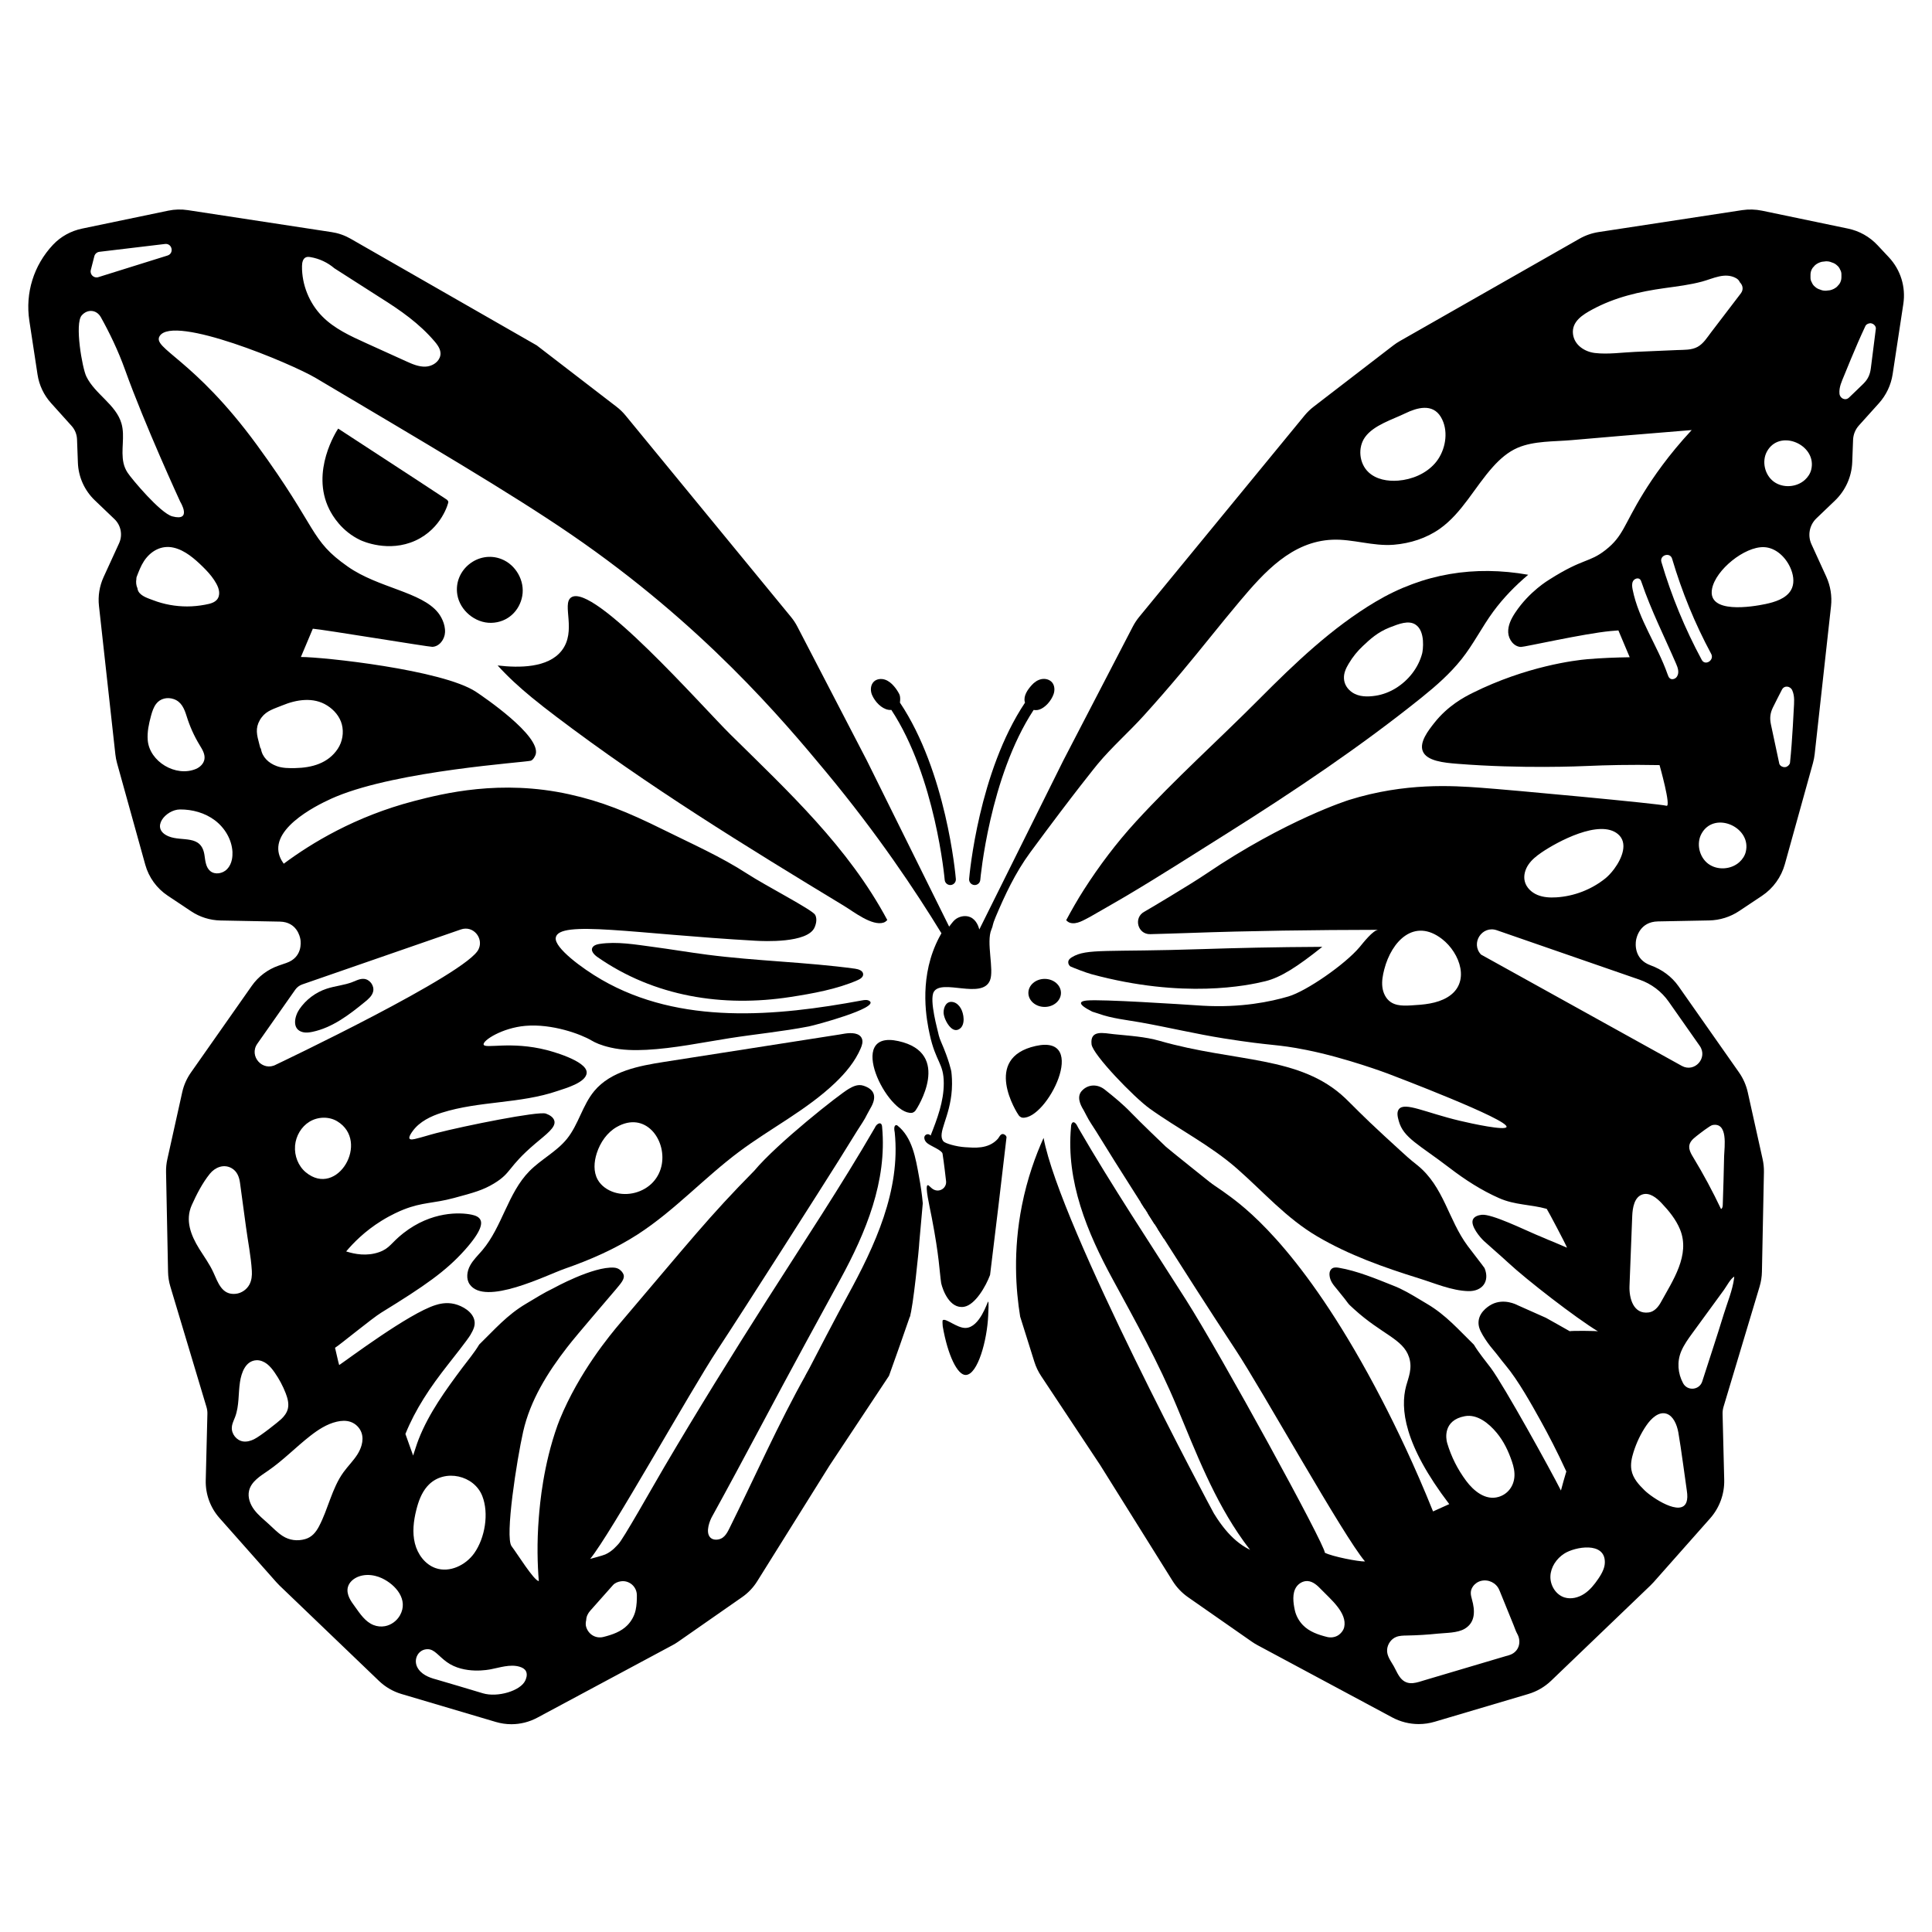
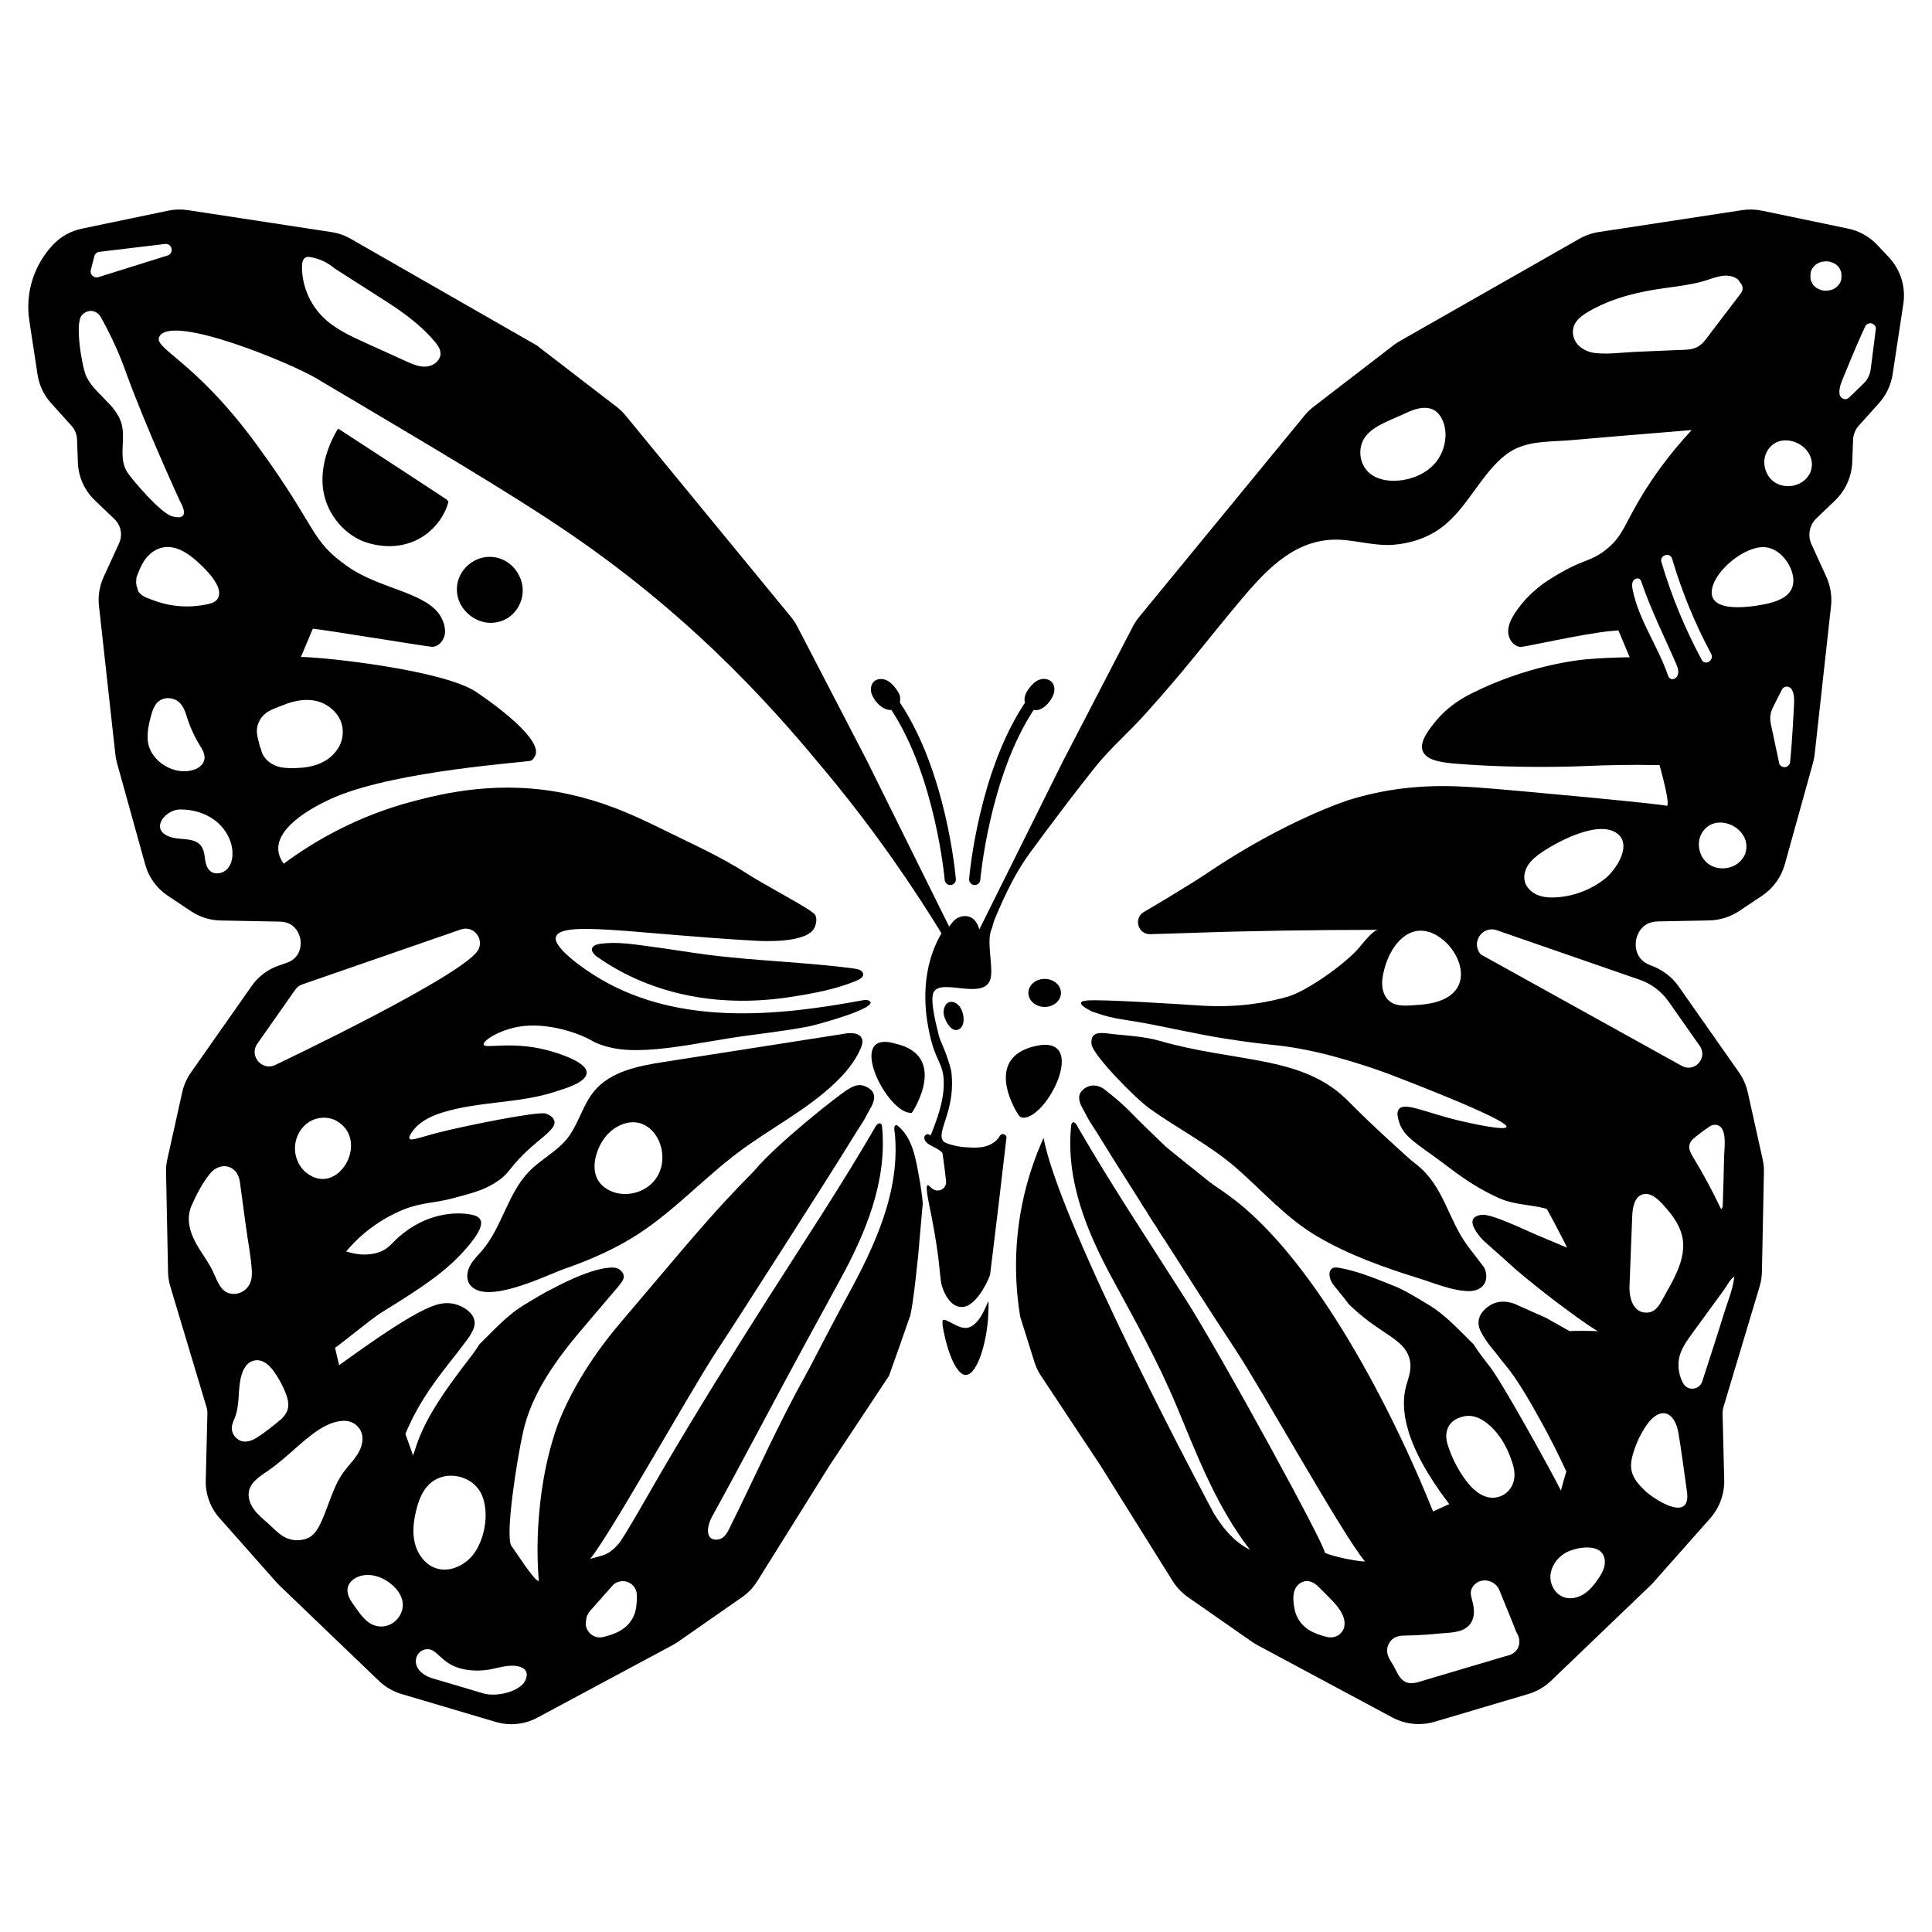
<svg xmlns="http://www.w3.org/2000/svg" version="1.1" x="0px" y="0px" viewBox="0 0 850.39 850.39" style="enable-background:new 0 0 850.39 850.39;" xml:space="preserve">
  <g id="PAPILLON_BLACK_00000116930799342529894610000016901519667097453483_">
-     <path d="M401.36,489.83c0,0,0.91-0.08,1.63-1.04c0.73-0.95,16.28-25.23-7.49-30.53C371.74,452.97,390.56,490.84,401.36,489.83z" />
+     <path d="M401.36,489.83c0.73-0.95,16.28-25.23-7.49-30.53C371.74,452.97,390.56,490.84,401.36,489.83z" />
    <g>
      <path d="M384.48,307.16c1.58,2.76,4.59,5.48,7.66,5.34c0.07,0,0.13-0.03,0.19-0.03c19.43,29.54,23.45,74.36,23.49,74.84    c0.11,1.28,1.19,2.25,2.45,2.25c0.07,0,0.14,0,0.21-0.01c1.36-0.11,2.36-1.31,2.25-2.66c-0.17-2.03-4.22-47.14-24.62-77.64    c0.03-0.1,0.38-2.44-0.29-3.74c-0.62-1.22-1.39-2.37-2.28-3.41c-1.1-1.29-2.44-2.44-4.06-2.96c-1.61-0.52-3.53-0.32-4.78,0.83    c-1.48,1.36-1.67,3.71-0.99,5.6C383.92,306.08,384.17,306.62,384.48,307.16z" />
      <path d="M428.82,389.55c0.07,0.01,0.14,0.01,0.21,0.01c1.27,0,2.34-0.97,2.45-2.25c0.04-0.48,4.05-45.27,23.49-74.83    c0.72,0.13,1.44,0.13,2.16-0.06c2.96-0.79,5.64-4.08,6.62-6.89c0.59-1.71,0.5-3.76-0.66-5.15c-1.11-1.32-3.02-1.8-4.71-1.45    c-1.69,0.34-3.17,1.4-4.31,2.69c-1.75,1.97-3.65,4.62-3,7.35c0.02,0.1,0.08,0.19,0.11,0.29c-20.39,30.5-24.44,75.6-24.61,77.62    C426.46,388.24,427.47,389.43,428.82,389.55z" />
      <path d="M424.99,584.51c-3.87,0.07-8.93-4.64-10.07-3.35c-0.14,0.15-0.03,2.29,0.03,2.65c2.23,12.86,6.51,21.46,10.11,21.4    c5.34-0.09,9.45-15.42,9.9-26.17c0.08-1.78,0.31-5.72,0.01-6.15C434.68,572.73,431.34,584.4,424.99,584.51z" />
      <path d="M434.4,549.8c0-2.41-1.95-4.36-4.36-4.36c-2.41,0-4.36,1.95-4.36,4.36c0,2.41,1.95,4.36,4.36,4.36    C432.45,554.17,434.4,552.21,434.4,549.8z" />
-       <path d="M157.02,431.49c-0.62,0.24-1.23,0.51-1.84,0.75c-3.66,1.44-7.68,1.72-11.42,2.96c-4.83,1.59-9.11,4.81-11.98,9.01    c-2.13,3.11-3.46,8.9,1.54,10.11c1.36,0.33,2.8,0.14,4.17-0.14c8.82-1.84,16.28-7.56,23.24-13.27c1.49-1.22,3.06-2.58,3.51-4.46    c0.62-2.56-1.47-5.42-4.1-5.59C159.08,430.78,158.04,431.09,157.02,431.49z" />
      <path d="M448.4,490.92c0.73,0.95,1.63,1.04,1.63,1.04c10.8,1,29.62-36.86,5.85-31.57C432.12,465.69,447.67,489.97,448.4,490.92z" />
      <ellipse cx="459.82" cy="437.04" rx="7.17" ry="6.17" />
      <path d="M197.34,220.94c-0.01-0.05-0.02-0.1-0.02-0.1c0,0-0.11-0.49-0.63-0.91c-0.43-0.35-20.55-13.5-47.84-31.28    c-0.66,0.98-12.22,18.8-3.93,35.49c1.37,2.75,5.35,9.66,13.73,13.61c0.92,0.43,12.39,5.61,24.24,0.18    C194.44,232.62,197.39,221.35,197.34,220.94z M229.88,262.32c-1.14,6.42-6.32,11.66-13.64,11.83    c-7.07,0.16-13.82-5.45-14.95-12.42c-1.76-10.85,9.22-19.65,19.43-15.64C227.03,248.56,231.07,255.63,229.88,262.32z" />
-       <path d="M233.92,306.88c3.55,2.93,7.2,5.75,10.87,8.53c40.35,30.6,83.57,57.18,126.88,83.42c4.09,2.48,12.2,8.9,17.27,7.25    c0.57-0.18,1.13-0.6,1.62-1.11c-17.17-32.1-43.42-56.4-69.03-81.66c-12.49-12.32-60.46-67.08-70.14-60.34    c-4.22,2.93,2.59,14.89-4.22,23.48c-6,7.57-18.62,7.57-28.13,6.46C223.61,297.96,228.66,302.54,233.92,306.88z" />
      <path d="M261.1,416.65c-0.03,0.03-0.06,0.07-0.09,0.1c-1.41,1.66,0.65,3.59,1.94,4.49c24.98,17.43,55.17,22.2,84.91,17.6    c9.78-1.51,20.52-3.42,29.62-7.41c1.15-0.5,2.46-1.31,2.45-2.57c-0.01-1.59-2-2.26-3.57-2.48c-21.62-2.94-43.52-3.36-65.16-6.17    c-8.01-1.04-15.98-2.4-23.99-3.46c-7.52-1-15.68-2.43-23.25-1.28C262.92,415.64,261.81,415.9,261.1,416.65z" />
      <path d="M369.58,455.34c-25.71,4.02-51.43,8.03-77.14,12.05c-11.27,1.76-23.57,4.08-30.87,12.84    c-5.18,6.22-6.93,14.73-12.01,21.03c-4.57,5.67-11.42,9.03-16.53,14.23c-9.51,9.66-11.96,24.45-20.71,34.8    c-1.87,2.21-4.03,4.22-5.41,6.77c-1.38,2.54-1.83,5.86-0.18,8.24c6.72,9.7,33.77-4.03,41.76-6.82    c11.21-3.91,22.17-8.68,32.17-15.13c16.18-10.45,29.33-24.96,44.77-36.48c13.89-10.35,29.64-18.29,42.18-30.25    c4.6-4.39,8.77-9.37,11.26-15.22c0.56-1.32,1.04-2.83,0.53-4.18c-1-2.66-4.69-2.7-7.5-2.27    C371.13,455.1,370.36,455.22,369.58,455.34z M291.31,512.42c-0.5,2.88-1.77,5.66-3.94,7.98c-4.22,4.49-11.07,6.28-16.95,4.44    c-3.01-0.94-5.8-2.85-7.34-5.6c-1.95-3.5-1.64-7.86-0.4-11.68c1.53-4.7,4.5-9.06,8.79-11.51    C283.93,488.94,293.23,501.39,291.31,512.42z" />
      <path d="M394.98,495.39c-0.51-0.36-1.88-0.36-1.15,3.12c2.61,25.55-8.7,49.82-20.87,72.03c-4.33,7.9-14.43,27.23-18.53,35.22    c0.19-0.19,8.12-8.87,8.31-9.06c8.07-7.82,1.27,12.13,10.32,5.6c4.68-3.37,23.74-18.29,27.41-22.79    c1.35-3.09,4.14-30.61,4.16-32.6l1.54-17.26c-0.34-3.92-0.93-7.86-1.67-11.82C403.04,509.78,401.58,500.6,394.98,495.39z" />
      <path d="M579.79,544.21c14,8.24,29.38,13.68,44.82,18.48c6.83,2.12,14.41,5.42,21.63,5.61c6.23,0.18,9.6-4.33,7.2-10.13    c-0.71-1.06-5.79-7.56-7.42-9.75c-8.6-11.58-10.45-26.08-22.16-35.54c-4.02-3.25-2.32-1.68-14.58-12.94    c-9.53-8.75-14.38-13.91-17.07-16.47c-19.99-19.01-48.27-15.71-81.79-25.33c-6.52-1.87-13.38-2.23-20.13-2.93    c-4.59-0.48-10.59-2.08-9.83,4.48c0.53,4.5,18.66,23.3,25.6,28.28c12.66,9.07,26.71,16.12,38.47,26.45    C556.28,524.75,566.14,536.17,579.79,544.21z" />
      <path d="M520.67,530.11c1.85-2.13,3.4-4.52,4.62-7.07c0.6-1.25,1.1-2.55,1.51-3.87c0.19-0.59,0.35-1.19,0.5-1.8    c0.01-0.03,0.01-0.06,0.02-0.09c-1.78-1.19-3.55-2.4-5.29-3.65c-0.14,0.66-0.26,1.32-0.42,1.96c-0.29,1.2-0.67,2.38-1.14,3.52    c-0.96,2.34-2.21,4.51-3.77,6.5c-2.99,3.84-6.98,6.75-11.5,8.52c0.99,1.56,1.97,3.13,2.97,4.69    C513,537.04,517.29,534.01,520.67,530.11z" />
-       <path d="M625.89,306.9c6.28-5.05,12.39-10.43,17.42-16.75c5.26-6.59,9-14.21,13.98-20.97c4.41-6,9.66-11.37,15.36-16.19    c-23.55-4.17-46.2-0.62-67.23,11.9c-19.15,11.4-35.45,27.03-51.09,42.74c-17.99,18.1-37.23,35.31-54.43,54.11    c-8.46,9.25-16.1,19.38-22.84,29.92c-2.77,4.34-5.33,8.83-7.77,13.38c0.49,0.51,1.06,0.94,1.62,1.11c2.98,0.97,6.27-1.27,8.9-2.6    c5.14-2.97,10.29-5.86,15.32-8.83c15.25-9.02,30.19-18.63,45.2-28.05C569.59,348.26,598.93,328.58,625.89,306.9z M593.6,292.19    c1.89-3.19,3.98-5.68,6.28-7.84c3.09-2.91,6.44-6.07,11.83-8.18c4.13-1.61,8.26-3.23,11.31-1.27c4.54,2.91,3.27,11.53,2.96,12.71    c-1.67,6.38-6.09,11.93-11.68,15.35c-2.66,1.63-5.7,2.8-8.79,3.27c-3.5,0.53-7.36,0.59-10.4-1.52c-2.04-1.41-3.43-3.53-3.55-6.05    C591.43,296.29,592.42,294.18,593.6,292.19z" />
      <path d="M476.92,488.56c0.46,0.87,0.9,1.71,1.36,2.58c1.18,2.37,2.79,4.59,4.18,6.83c2.72,4.38,5.44,8.76,8.16,13.13    c2.92,4.67,5.89,9.31,8.84,13.96c0.01-0.01,12.77,20.12,12.78,20.11c3.67-2.78,19.6-19.53,22-23.45c0,0-20-15.98-21.04-16.95    c-0.8-0.75-11.28-10.78-15.21-14.87c-3.66-3.82-7.61-7.06-11.76-10.34c-3.03-2.39-7.21-2.47-10.02,0.55    C473.89,482.6,475.36,486.08,476.92,488.56z" />
      <path d="M518.58,517.21c0.58-1.68,0.87-3.43,1.32-5.14c-1.09-0.82-2.17-1.65-3.23-2.52c-2.88,7.78-7.96,14.58-14.59,19.65    c0.6,0.95,1.2,1.91,1.81,2.86c4.49-1.62,8.47-4.62,11.29-8.47" />
-       <path d="M471.87,421.3c-0.45,0.27-1.55,0.94-1.66,2.02c-0.08,0.76,0.24,1.53,0.92,2.06c1.48,0.67,6.82,2.75,9.3,3.42    c40.44,10.96,68.79,5,76.57,3.08c6.71-1.65,13.97-6.3,25.02-15.12c-21,0.1-38.68,0.53-52.3,0.98    C487.11,419.17,478.36,417.36,471.87,421.3z" />
      <path d="M416.09,448.71c0.99,2.34,3.52,6.19,6.4,4.07c2.51-1.85,1.76-6.64,0.4-8.97c-0.74-1.27-1.87-2.39-3.3-2.72    c-3-0.71-4.3,2.18-4.26,4.66C415.35,446.55,415.63,447.62,416.09,448.71z" />
      <path d="M435.79,561.18c1.24-10.05,2.46-20.14,3.67-30.26c1.21-10.15,2.4-20.26,3.57-30.35c0-0.08,0.03,0.24,0,0    c-0.1-0.78-0.99-1.43-1.72-1.41c-1.03,0.03-1.57,1.52-2.11,2.12c-4.23,4.69-10.59,3.89-14.27,3.68c-4.03-0.23-8.95-1.69-9.68-2.59    c-2.93-3.6,2.91-10.38,3.71-22.75c0.22-3.44-0.01-6.26-0.22-7.97c0,0-0.88-4.78-4.56-13.17c-0.07-0.16-0.29-0.67-0.54-1.37    c-0.34-0.98-0.55-1.83-0.68-2.48c0.01-0.37-4.11-14.5-1.91-18.1c3.56-5.84,21.24,3.51,24.7-5c1.91-4.69-1.77-16.87,0.63-22.4    c0.92-2.12,0.18-1.54,1.92-5.65c3.93-9.31,8.56-19.3,15.17-28.28c19.63-26.67,29.66-38.87,29.66-38.87    c6.19-7.46,13.71-14.05,20.23-21.25c5.75-6.34,11.36-12.81,16.86-19.37c8.61-10.26,16.85-20.83,25.48-31.07    c10.78-12.79,22.89-26.32,40.74-27.08c8.97-0.38,17.85,2.96,27.07,2.21c7.21-0.59,14.35-2.87,20.26-7.05    c9.8-6.95,15.34-18.33,23.38-27.26c3.08-3.42,6.61-6.54,10.84-8.36c7.22-3.1,16.06-2.69,23.81-3.38    c7.17-0.64,14.34-1.25,21.52-1.85c10.24-0.86,20.49-1.7,30.73-2.53c0.19-0.02,0.38-0.03,0.57-0.05    c-10.22,10.98-16.97,20.81-21.21,27.68c-8.69,14.07-8.88,18.97-16.69,25.1c-7.29,5.72-9.72,3.49-24.63,12.95    c-0.45,0.29-8.96,5.27-15.2,14.72c-1.71,2.59-3.2,5.54-3.04,8.65c0.16,3.11,2.51,6.28,5.61,6.37c1.47,0.05,27.84-5.91,39.4-6.99    c1.16-0.11,2.33-0.2,3.49-0.29l4.98,11.81c-6.2,0.1-12.4,0.33-18.62,0.86c-5.28,0.45-26.8,3.04-50.53,14.84    c-3.64,1.81-10.9,5.61-16.93,13.29c-2.53,3.22-6.58,8.37-5.01,12.34c1.72,4.37,9.37,5.11,15.2,5.57    c28.44,2.26,54.42,1.08,57.71,0.94c7.3-0.32,18.08-0.63,31.32-0.36c0,0,5.26,18.59,3.04,17.9c-2.84-0.89-69.17-7.05-81.85-7.95    c-12.01-0.86-33.06-2.36-57.85,5.38c0,0-27.67,8.64-62.98,32.56c-7.23,4.9-26.28,16.18-27.12,16.63    c-4.92,2.61-2.96,10.06,2.6,9.89c5.55-0.17,11.03-0.3,16.41-0.5c27.98-1.01,55.99-1.36,83.99-1.41c-2.29,0-6.85,5.91-8.22,7.55    c-6.5,7.74-23.54,19.48-31.39,21.78c-7.79,2.28-20.71,5.05-37.77,4.07c-10.54-0.7-44.24-2.88-50.78-2.3    c-0.74,0.07-2.54,0.24-2.74,1.02c-0.21,0.83,1.45,2.13,4.96,3.9c0.9,0.28,1.82,0.56,2.74,0.87c5.84,2.12,12.36,2.77,18.47,3.85    c12.3,2.19,24.36,5.1,36.72,7.06c22.43,3.56,22.46,2.31,36.42,5.1c17.39,3.47,35.73,10.38,35.73,10.38    c2.47,0.94,53.37,20.27,52.26,23.5c-0.58,1.68-15.02-1.41-20.67-2.76c-15.08-3.6-24.05-8.34-26.68-5.11    c-1.11,1.36-0.56,3.49-0.08,5.23c2.04,7.46,8.87,10.32,22.37,20.66c6.78,5.19,14,9.87,21.82,13.31c7.02,3.09,13.8,2.71,20.93,4.71    c0.6,0.84,8.56,15.88,8.93,17.09c-2.13-0.91-4.27-1.82-6.4-2.72c-1.22-0.46-2.44-0.99-3.64-1.52c-1.24-0.53-2.45-1.04-3.69-1.55    c-4.63-1.92-19.44-9.2-23.83-8.69c-1.55,0.18-3.34,0.74-3.9,2.21c-1.02,2.7,3.11,7.68,4.91,9.34c3.46,3.16,7.11,6.23,10.59,9.46    c8.19,7.64,30,24.51,39.61,30.31c-0.03-0.25-12.37-0.34-12.41-0.05c-3.45-1.99-7-3.93-10.53-5.93c-4.14-1.84-8.29-3.68-12.43-5.53    c-0.64-0.34-5.99-3.07-11.3-0.44c-0.46,0.23-5.43,2.78-5.89,7.4c-0.21,2.12,0.45,3.87,1.81,6.19c1.31,2.22,2.81,4.34,4.5,6.32    c1.9,2.21,3.58,4.6,5.46,6.83c5.65,6.72,11.65,17.54,15.63,24.71c3.2,5.78,7.11,13.23,11.21,22.16c-0.86,2.87-1.61,5.49-2.37,8.39    c-4.45-8.83-25.02-46.1-30.89-53.99c-2.31-3.09-5.21-6.51-7.43-10.22c-6.74-6.55-12.2-12.98-20.6-17.94    c-3.94-2.33-7.86-4.84-11.99-6.8c-0.95-0.46-1.92-0.85-2.9-1.24c-7.56-3.02-15.92-6.5-23.94-7.86c-0.95-0.16-2-0.26-2.82,0.21    c-0.97,0.55-1.39,1.78-1.31,2.9c0.21,2.82,1.75,4.45,3.44,6.5c6.32,7.64,3.59,5.15,7.31,8.54c12.3,11.24,21.62,13.11,24.27,21.21    c1.61,4.92-0.28,8.99-1.26,12.6c-2.67,9.88-1.06,25.82,18.96,52.07c-2.38,1.07-4.76,2.15-7.13,3.22    c-8.21-20.43-16.3-37.13-22.68-49.44c-32.42-62.45-57.94-82.68-66.32-88.93c-5-3.73-9.34-6.52-12.3-8.34    c-0.17,0.56-0.35,1.11-0.54,1.65c-0.76,2.18-1.67,4.31-2.86,6.3c-3.86,6.47-9.69,11.52-16.62,14.25    c11.37,17.85,22.74,35.7,34.38,53.35c11.93,18.06,47.46,82.02,56.99,93.18c-2.67,0.13-14.42-2.14-17.68-3.84    c0.17-3.31-45.67-87.05-61.19-111.43c-15.94-25.07-32.48-49.93-47.38-75.65c0-0.02-0.02-0.04-0.02-0.05    c-1.7-3.74-3.17-2.42-3.14-0.18c-2.21,23.85,7.08,46.25,18.38,67c10.06,18.5,20.11,36.6,28.23,56.07    c8.44,20.25,16.38,41.06,29.25,59c0.88,1.23,1.88,2.57,2.96,3.94c-0.65-0.31-1.3-0.64-1.94-1.02c-3.95-2.34-7.17-5.52-9.97-9.13    c-0.19-0.24-0.38-0.49-0.56-0.74c-0.28-0.37-0.55-0.74-0.82-1.11c-0.4-0.55-0.78-1.12-1.16-1.68c-0.03-0.04-1.02-1.57-1.48-2.32    c-0.35-0.52-67.69-126.18-74.96-165.29c-3.53,7.82-7.16,17.78-9.52,29.64c-4.01,20.14-2.68,37.39-0.79,49.02l6.25,19.89    c0.69,2.22,1.7,4.32,2.98,6.26l26.01,39.23l31.85,50.96c1.77,2.83,4.09,5.27,6.83,7.18L551,722.6c0.77,0.54,1.58,1.04,2.47,1.52    l59.32,31.81c3.59,1.93,7.63,2.94,11.67,2.94c2.37,0,4.75-0.35,7.05-1.03l41.16-12.2c3.79-1.12,7.25-3.13,10.1-5.87l43.66-41.88    c0.47-0.49,0.93-0.97,1.4-1.45l24.89-28.1c4.15-4.68,6.37-10.76,6.21-17.02l-0.72-28.96c-0.03-1.05,0.11-2.1,0.41-3.11    l15.88-52.93c0.64-2.14,0.99-4.36,1.03-6.59l0.88-43.75c0.04-1.97-0.16-3.94-0.59-5.85l-6.51-29.29c-0.71-3.19-2.02-6.17-3.9-8.85    l-26.59-37.88c-3.02-4.3-7.37-7.44-12.31-9.22c-7.33-2.65-6.63-9.55-6.41-10.92c0.22-1.38,1.71-8.25,9.65-8.4l22.53-0.43    c4.72-0.09,9.32-1.53,13.25-4.15l9.98-6.65c4.94-3.29,8.52-8.25,10.11-13.96l12.36-44.48c0.35-1.27,0.61-2.58,0.76-3.91l7.2-65.17    c0.49-4.45-0.24-8.94-2.09-13l-6.53-14.29c-1.76-3.86-0.89-8.41,2.17-11.35l8.16-7.81c4.65-4.45,7.39-10.53,7.63-16.97    c0.13-3.49,0.27-7.18,0.37-9.81c0.09-2.33,0.99-4.55,2.55-6.29l8.8-9.78c3.24-3.6,5.34-8.04,6.07-12.83l4.69-30.86    c1.15-7.55-1.18-15.07-6.41-20.64l-4.94-5.27c-3.5-3.73-7.99-6.26-13-7.3l-37.82-7.88c-2.89-0.6-5.87-0.68-8.79-0.24l-63.1,9.64    c-3,0.46-5.86,1.45-8.51,2.96l-79.06,45.04c-0.98,0.56-1.93,1.19-2.83,1.88l-35.07,26.98c-1.48,1.14-2.83,2.45-4.02,3.89    l-72.77,88.63c-1.1,1.34-2.05,2.79-2.84,4.31l-30.59,58.95l-36.96,74.34c-0.02-0.07-0.04-0.17-0.08-0.29    c-0.2-0.72-1.12-3.96-3.94-5.16c-2.37-1.01-5.12-0.16-6.63,1.11c-1.24,1.04-2.57,3.12-2.63,3.07l-36.23-73.12    c-0.01-0.02-0.02-0.04-0.03-0.06l-30.56-58.89c-0.78-1.5-1.71-2.91-2.77-4.2l-72.85-88.72c-1.17-1.42-2.49-2.7-3.94-3.81    c-11.71-9.01-23.43-18.02-35.14-27.03c-27.32-15.65-54.64-31.31-81.96-46.96c-1.07-0.61-2.41-1.27-4.02-1.83    c-1.6-0.56-3.07-0.88-4.28-1.06l-63.34-9.68c-2.86-0.43-5.74-0.36-8.57,0.23l-37.94,7.9c-4.9,1.02-9.41,3.48-12.84,7.14    c-8.46,9.01-12.25,21.19-10.39,33.41l3.61,23.71c0.71,4.66,2.77,9.01,5.92,12.51l9.07,10.08c1.47,1.63,2.31,3.72,2.39,5.91    l0.38,10.28c0.23,6.27,2.9,12.2,7.43,16.54l8.66,8.28c2.88,2.75,3.7,7.03,2.04,10.65L45.6,254c-1.81,3.97-2.52,8.35-2.04,12.68    l7.22,65.38c0.14,1.28,0.39,2.57,0.73,3.81l12.43,44.74c1.55,5.58,5.05,10.41,9.87,13.62l10.32,6.88    c3.83,2.56,8.32,3.96,12.93,4.05l26.12,0.5c7.46,0.14,8.86,6.6,9.06,7.89c0.2,1.29,0.87,7.86-6.18,10.3l-3.42,1.18    c-4.79,1.66-8.93,4.78-11.84,8.93l-26.78,38.15c-1.82,2.6-3.12,5.53-3.81,8.63l-6.55,29.48c-0.42,1.87-0.61,3.78-0.57,5.7    l0.88,43.91c0.04,2.18,0.38,4.35,1.01,6.45l15.92,53.08c0.28,0.95,0.42,1.94,0.39,2.93l-0.73,29.29    c-0.15,6.1,2.01,12.03,6.06,16.6l25.06,28.29c0.45,0.47,0.91,0.94,1.36,1.42l43.8,42.01c2.77,2.65,6.17,4.63,9.85,5.72    l41.54,12.31c2.25,0.66,4.55,1,6.88,1c3.94,0,7.87-0.99,11.38-2.87l59.56-31.94c0.81-0.43,1.62-0.93,2.4-1.47l28.19-19.65    c2.68-1.86,4.95-4.25,6.67-7.02l31.8-50.89l26.18-39.49c1.69-4.58,7.8-21.95,9.18-26.06c0.85-2.7-1.51-8.16-3.35-10.05    c0,0-5.79,10.8,0,0c-6.5,5.94-14.15,10.55-21.45,15.44c-7.95,5.33-16.06,11.48-20.81,19.92c-12.34,21.94-22.6,45.33-33.81,67.87    c-1.17,2.36-2.53,4.91-5.8,4.98c-0.94,0.02-1.88-0.23-2.55-0.89c-2.49-2.47-0.01-7.94,0.59-9.03    c14.42-26.14,27.39-51.17,41.7-77.38c4.97-9.1,9.95-18.21,14.9-27.32c11.3-20.74,20.58-43.15,18.38-67    c-0.14-2.83-2.48-1.46-3.14,0.18c0,0.02-0.02,0.04-0.02,0.05c-14.9,25.72-31.44,50.58-47.38,75.65    c-15.52,24.38-30.77,48.97-45.42,73.87c-5.22,8.89-18.31,32.21-20.22,33.9c-0.38,0.34-2.55,3.14-5.7,4.48    c-1.4,0.59-5.27,1.56-6.62,1.95c9-10.96,44.15-74.05,56.08-92.11c11.83-17.94,47.21-73.51,53.28-83.2    c2.72-4.38,5.44-8.76,8.16-13.13c1.49-2.4,3.23-4.78,4.43-7.34c0.44-0.8,0.88-1.61,1.32-2.41c3.05-5.08,2.06-8.45-3.02-10.1    c-2.63-0.86-5.08,0.64-6.41,1.39c-4.13,2.36-31.52,23.97-41.61,36.05c-19.94,20.21-28.34,30.98-58.75,66.72    c-4.73,5.56-18.34,21.92-26.9,42.82c-0.39,0.95-0.69,1.78-0.98,2.57c-6.25,17.52-7.71,34.33-8.2,40.48    c-0.92,11.32-0.58,20.95-0.01,28.06c-2.23-0.33-9.53-12.18-11.98-15.37c-3.04-3.96,2.33-38.2,5.09-50.44    c3.14-13.86,10.77-26.02,19.37-37.13c4.48-5.81,19.01-22.54,21.4-25.44c2.08-2.53,4.05-4.56,3.44-6.5    c-0.28-0.91-1.21-2.08-2.47-2.68c0,0-0.76-0.36-1.66-0.43c-9.21-0.69-26.83,9.09-26.83,9.09c-4.13,1.96-8.05,4.47-11.99,6.8    c-8.4,4.96-13.86,11.39-20.6,17.94c-2.22,3.71-5.12,7.13-7.43,10.22c-7.33,9.83-14.72,19.98-19.24,31.5    c-0.91,2.31-1.62,4.8-2.44,7.19c0.36,0.76-3.15-8.73-3.37-9.52c0-0.02,0-0.02,0-0.04c2.18-5.41,4.91-10.55,8-15.5    c3.23-5.19,6.87-10.1,10.63-14.9c1.8-2.29,8.65-10.93,9.96-13.15c1.45-2.47,2.15-4.21,1.81-6.19c-0.68-4-5.33-6.61-8.82-7.45    c-3.67-0.88-6.82,0-8.37,0.49c-11.73,3.66-38.83,24.05-42.37,26.4c-0.25-0.51-1.84-7.95-1.85-7.59    c2.06-1.24,16.38-13.05,20.34-15.47c19.17-11.78,28.47-18.26,36.82-27.6c7.79-8.73,7.57-11.91,6.81-13.34    c-0.68-1.26-2.13-1.84-3.9-2.21c-4.96-1.02-17.55-1.59-29.98,8.16c-5.47,4.29-5.92,6.67-10.65,8.34    c-5.4,1.91-10.75,0.9-14.52-0.31c3.12-3.71,8.16-8.9,15.54-13.48c4.49-2.78,8.26-4.37,9.77-4.97c8.36-3.29,12.92-2.59,22.14-5.07    c8.51-2.29,12.76-3.43,17.63-6.39c7.93-4.81,5.81-7.04,18.1-17.5c4.87-4.14,9.23-7.19,8.46-10.08c-0.44-1.64-2.14-2.6-3.74-3.18    c-3.21-1.18-35.81,5.38-48.27,8.6c-3.15,0.81-6.27,1.85-9.44,2.59c-3.56,0.83-2.53-1.27-0.87-3.55c3.02-4.14,8.01-6.53,12.78-8.03    c16.56-5.23,34.43-3.91,50.94-9.57c3.32-1.14,12.65-3.66,12.83-8.02c0.22-5.34-16.37-9.68-17.55-9.98    c-15.89-4.07-27.31-0.42-27.81-2.42c-0.45-1.8,8.14-7.34,18.33-8.24c11.83-1.04,24.55,3.7,29.09,6.4    c1.75,1.04,4.19,2.16,8.44,3.14c5.17,1.2,10.56,1.27,15.84,1.01c12.18-0.64,24.4-3.21,36.42-5.1c11.65-1.83,23.42-2.95,35.01-5.2    c2.91-0.56,30.86-8.1,26.8-11.14c-0.94-0.7-2.25-0.52-3.4-0.31c-37.79,7.02-79.94,10.93-114.64-9.14    c-8.59-4.97-20.77-14.03-20.15-18.42c1.12-8.02,34.8-1.69,87.98,1.3c3.47,0.2,22.82,1.14,25.94-5.83c0.2-0.45,1.5-3.36,0.25-5.6    c-1.25-2.22-21.77-12.79-29.89-18.07c-11.53-7.5-24.43-13.19-36.81-19.33c-15.98-7.93-27.38-12.51-41.56-15.64    c-30.13-6.66-55.41-0.37-68.28,2.98c-25.91,6.75-45.17,18.53-57.35,27.58c-1.05-1.44-2.3-3.62-2.41-6.34    c-0.5-12.18,22.42-21.94,25.43-23.19c27.77-11.52,82.79-15.02,85.7-15.8c1.08-0.29,2.02-2.19,2.19-2.82    c2.22-8.22-22.97-25.3-26.29-27.51c-14.72-9.73-67.54-15.36-77.07-15.33l5.25-12.45c4.34,0.31,51.11,8.03,52.58,7.98    c3.11-0.09,5.46-3.27,5.61-6.37c0.2-3.91-2.01-7.36-3.04-8.65c-7.35-9.22-26.26-10.87-39.66-20.23    c-17.12-11.97-12.81-16.28-40.08-53.58c-27.89-38.15-46.33-42.52-42.8-48c6.12-9.5,57.84,12.06,68.68,18.5    c47.31,28.09,85.71,50.56,112.61,69.01c57.74,39.59,92.96,81.44,112.13,104.54c22.53,27.16,39.14,52.01,50.66,70.85    c-0.64,1.12-1.56,2.81-2.5,4.94c-7.37,16.75-3.97,33.57-2.69,39.47c2.69,12.45,6.21,12.64,6.22,21.63c0.01,8-2.89,15.67-5.8,23.03    c-0.24-0.32-0.61-0.55-1.04-0.6c-0.84-0.1-1.61,0.49-1.72,1.34c-0.03,0.24-0.08,1.48,1.32,2.62c1.64,1.32,6.46,3.07,6.7,4.6    c0.55,3.43,1.47,11.18,1.56,12.16c0.24,2.66-2.31,4.68-4.86,3.87c-1.78-0.56-2.65-2.38-3.28-2.16c-1.23,0.42,0.86,9.18,1.83,14.23    c3.38,17.55,3.36,23.58,4.15,28.9c0.68,2.99,3.74,11.43,10.06,10.39C429.25,574.36,433.94,566.17,435.79,561.18z M258.02,713.12    c0.06-1.6,0.74-2.96,1.78-4.15c3.33-3.75,6.67-7.5,10-11.26c0.88-0.99,2.26-1.52,3.54-1.69c1.13-0.15,2.14-0.02,3.19,0.42    c2.26,0.95,3.76,3.16,3.79,5.63c0.03,2.23-0.07,4.45-0.54,6.63c-0.53,2.46-1.82,4.8-3.57,6.61c-2.81,2.91-6.78,4.25-10.6,5.21    c-3.35,0.84-6.53-1.07-7.57-4.3C257.72,715.28,257.76,714.16,258.02,713.12z M188.01,654.28c0.25-0.29,0.51-0.57,0.79-0.84    c7.08-6.99,19.88-4.11,23.48,5.04c3.02,7.69,1.18,18.45-3.5,25.12c-3.77,5.35-10.87,8.78-17.05,6.62    c-4.66-1.63-7.93-6.11-9.12-10.91c-1.19-4.79-0.58-9.86,0.62-14.65C184.15,660.93,185.51,657.17,188.01,654.28z M188.37,725.91    c2.89,0.08,4.61,2.97,8.2,5.59c7.83,5.71,18.92,3.34,19.46,3.25c3.68-0.67,8.48-2.38,12.68-1.12c1.32,0.4,2.31,1.01,2.8,1.97    c0.83,1.62-0.05,3.57-0.3,4.1c-2.07,4.54-12.18,7.55-18.66,5.62c-2.74-0.82-18.97-5.69-20.58-6.11c-3.26-0.84-6.8-2.31-8.36-5.5    C181.88,730.14,184.25,725.79,188.37,725.91z M129.88,504.18c0.39-4.2,2.72-8.23,6.31-10.43c3.65-2.24,8.55-2.42,12.22-0.22    c14.65,8.81,0.08,33.92-13.78,22.49c-3.36-2.77-5.1-7.29-4.76-11.64C129.87,504.32,129.88,504.25,129.88,504.18z M87.61,549.54    c-3.6-5.82-6.19-12.45-3.2-19.11c2.13-4.74,4.66-9.68,7.93-13.75c2.29-2.85,6.1-4.45,9.56-2.52c2.43,1.36,3.37,3.82,3.73,6.4    c0.91,6.49,1.78,12.98,2.64,19.47c0.85,6.4,2.2,12.94,2.58,19.38c0.12,2.03-0.09,4.14-1.04,5.95c-1.18,2.24-3.5,3.84-6.01,4.12    c-6.17,0.68-7.86-5.04-9.93-9.53c-1.65-3.58-4-6.79-6.09-10.13C87.72,549.72,87.67,549.63,87.61,549.54z M102.3,626.8    c0.31-1.06,0.8-2.08,1.19-3.12c1.84-4.92,1.36-10.28,2.14-15.39c0.61-3.99,2.41-9.35,7.26-9.57c1.67-0.07,3.3,0.61,4.63,1.63    c1.32,1.02,2.37,2.35,3.33,3.72c1.99,2.86,3.66,5.95,4.91,9.2c0.83,2.17,1.49,4.55,0.94,6.81c-0.43,1.77-1.57,3.29-2.9,4.54    s-9.15,7.5-11.99,8.88c-1.47,0.72-3.12,1.19-4.74,0.97c-2.93-0.39-5.27-3.32-5.02-6.26C102.07,627.73,102.17,627.26,102.3,626.8z     M165.12,693.63c1.03,0.24,2.03,0.6,2.98,1.04c6.1,2.87,11.81,9.48,7.95,16.33c-1.38,2.45-3.85,4.27-6.61,4.78    c-1.7,0.31-3.48,0.13-5.08-0.52c-3.58-1.44-5.84-4.89-8.09-8.02c-0.91-1.26-1.85-2.51-2.51-3.92s-1.02-3.01-0.69-4.52    c0.52-2.38,2.66-4.13,4.96-4.93C160.29,693.08,162.77,693.07,165.12,693.63z M159.17,636.06c-0.39,1.44-1.05,2.84-1.84,4.1    c-1.78,2.82-4.21,5.17-6.16,7.88c-5.12,7.09-6.69,16.12-10.78,23.85c-1.38,2.6-3.13,4.71-6.03,5.55    c-3.41,0.99-6.96,0.57-9.96-1.37c-2.25-1.45-4.11-3.41-6.09-5.22c-2.21-2.03-4.61-3.9-6.41-6.3c-1.8-2.4-2.96-5.49-2.27-8.41    c0.95-4.03,4.94-6.44,8.35-8.78c6.6-4.53,12.2-10.35,18.5-15.28c3.52-2.76,7.37-5.28,11.72-6.3c1.99-0.47,4.11-0.6,6.04,0.05    c2.25,0.75,4.12,2.59,4.89,4.83C159.73,632.4,159.66,634.26,159.17,636.06z M121.53,468.58c-5.88,3.26-12.12-3.68-8.26-9.18    l16.67-23.75c0.76-1.09,1.85-1.91,3.11-2.35l69.78-24.18c5.54-1.92,10.07,3.88,7.86,8.59    C206.34,428.34,121.53,468.58,121.53,468.58z M87.97,111.5 M167.47,131.07c8.8,5.52,17.11,11.3,23.89,19.29    c1.67,1.97,3.25,4.34,2.2,6.99c-0.98,2.44-3.65,3.89-6.19,4.02c-3.03,0.15-5.92-1.13-8.67-2.38c-5.89-2.67-11.77-5.34-17.66-8.01    c-6.86-3.11-13.88-6.33-19.17-11.69c-5.75-5.82-9.05-13.99-8.94-22.17c0.02-1.51,0.36-3.32,1.76-3.88    c0.63-0.25,1.35-0.18,2.02-0.06c3.84,0.65,7.5,2.36,10.46,4.9 M60.73,139.33 M56.17,208.07c-0.82-1.26-1.45-2.65-1.8-4.23    c-1.27-5.74,0.73-11.73-0.9-17.43c-2.39-8.36-11.68-12.89-15.47-20.71c-1.83-3.78-5.2-23.23-2.04-26.86    c2.53-2.91,6.55-2.59,8.44,0.8c3.72,6.67,7.59,14.6,10.66,23.18c8.67,24.2,24.26,58,24.26,58s5.47,8.85-3.49,6.46    C70.56,225.88,57.86,210.67,56.17,208.07z M72.63,107.39c3.16-0.38,4.12,4.14,1.09,5.09l-30.44,9.51    c-1.95,0.61-3.82-1.16-3.31-3.14l1.55-6.06c0.27-1.05,1.15-1.82,2.22-1.95L72.63,107.39z M60.92,260.3    c-0.26-0.46-0.37-0.91-0.42-1.37c-0.59-1.29-0.71-2.71-0.47-4.09c-0.02-0.3,0-0.61,0.12-0.91c0.92-2.39,1.84-4.86,3.26-7.01    c2.95-4.44,7.7-7.11,13.08-5.85c4.96,1.16,9.24,4.93,12.78,8.4c1.82,1.79,3.58,3.69,4.99,5.83c1.34,2.03,2.74,4.65,2.03,7.14    c-0.78,2.72-3.67,3.29-6.09,3.74c-2.58,0.48-5.21,0.75-7.83,0.75c-5.07,0-10.22-0.91-14.95-2.74    C65.24,263.37,62.13,262.46,60.92,260.3z M66.52,314.89c0.49-1.78,1.08-3.56,2.18-5.04c1.83-2.45,4.99-3.11,7.8-2.13    c3.37,1.17,4.64,4.28,5.62,7.43c1.42,4.57,3.29,8.77,5.79,12.87c1.15,1.88,2.42,3.94,2.08,6.12c-0.3,1.96-1.91,3.53-3.74,4.31    c-8.84,3.73-20.5-3.2-21.23-12.72c-0.27-3.54,0.48-7.08,1.41-10.5C66.46,315.11,66.49,315,66.52,314.89z M102.09,378.26    c-0.32,1.61-1,3.12-2.13,4.3c-1.9,1.97-5.3,2.59-7.41,0.85c-1.97-1.63-2.18-4.5-2.55-7.03c-1.38-9.25-9.87-5.78-15.8-8.26    c-8.33-3.47-1.21-11.79,5-11.83c5.47-0.04,11.02,1.49,15.38,4.78c4.36,3.29,7.43,8.42,7.74,13.88    C102.37,376.04,102.3,377.17,102.09,378.26z M144.03,310.55c3.03,1.92,5.54,4.82,6.45,8.35c0.92,3.59,0.25,7.58-1.79,10.67    c-4.24,6.42-11.41,8.37-18.74,8.51c-2.72,0.05-5.58,0.07-8.16-0.88c-3.55-1.3-6.35-3.91-6.94-7.62c-0.11-0.14-0.19-0.3-0.29-0.44    l-0.36-1.35c-1.18-4.4-1.92-7.17,0.21-10.91c0.27-0.48,0.46-0.72,0.78-1.16c2.26-2.96,5.61-3.8,9.02-5.21    C130.49,307.91,137.96,306.69,144.03,310.55z M424.76,415.13 M591.66,716.22c-0.33,1.47-1.55,2.93-2.83,3.68    c-1.41,0.82-3.17,1.02-4.74,0.62c-3.82-0.96-7.79-2.3-10.6-5.21c-1.75-1.81-3.04-4.14-3.57-6.61c-0.69-3.19-1.27-7.45,0.74-10.28    c1.1-1.55,2.97-2.6,4.87-2.5c2.47,0.14,4.43,2.04,6.14,3.83C585.54,703.8,593.1,709.89,591.66,716.22z M614.99,442.28    c-1.02-0.24-1.99-0.62-2.87-1.22c-2.15-1.47-3.36-4.06-3.66-6.65c-0.31-2.59,0.19-5.21,0.84-7.73    c3.22-12.45,13.22-22.82,25.45-13.35c7.9,6.12,12.78,19.41,2.31,25.65c-4.74,2.82-10.48,3.25-15.99,3.56    C619.06,442.65,616.94,442.73,614.99,442.28z M659.64,658.87c-5.82,1.74-11.06-2.72-14.28-7.04c-3.79-5.1-6.55-10.56-8.37-16.66    c-0.57-1.92-1.89-10.01,7.75-11.82c5.43-1.02,10.57,3.1,14.05,7.31c3.13,3.78,5.15,8.07,6.72,12.68c0.75,2.19,1.27,4.51,1.06,6.84    C666.2,654.29,663.62,657.68,659.64,658.87z M665.56,728c-0.87,0.47-1.88,0.7-2.82,0.97c-1.72,0.51-3.44,1.02-5.16,1.53    c-5.25,1.55-10.5,3.11-15.74,4.67c-4.87,1.44-9.73,2.88-14.6,4.33c-3.42,1.01-7.12,2.63-10.18-0.28c-1.58-1.5-2.53-3.95-3.57-5.81    c-1.28-2.28-3.15-4.55-2.94-7.32c0.18-2.38,1.75-4.68,3.99-5.57c1.48-0.59,3.12-0.6,4.71-0.63c4.56-0.08,9.11-0.36,13.64-0.83    c3.59-0.37,8.64-0.24,11.83-2.15c4.77-2.84,4.54-8.03,3.2-12.8c-0.6-2.15-0.96-3.85,0.41-5.81c0.86-1.23,2.17-2.12,3.63-2.47    c3.2-0.76,6.56,0.86,7.9,3.87c0.02,0.06,0.02,0.11,0.04,0.16c0.03,0.05,0.07,0.08,0.09,0.13c0.15,0.36,0.29,0.71,0.44,1.07    c1.93,4.75,3.86,9.5,5.79,14.25c0.51,1.26,0.96,2.68,1.61,3.84C669.57,722.24,668.89,726.21,665.56,728z M705.71,690.93    c-0.55,1.42-1.37,2.76-2.23,4.02c-1.7,2.51-3.64,4.93-6.17,6.59c-2.53,1.66-5.75,2.49-8.65,1.6c-3.86-1.18-6.39-5.34-6.23-9.37    c0.16-4.03,2.69-7.75,6.09-9.93c4.75-3.05,17.93-5.4,17.87,3.78C706.39,688.77,706.13,689.87,705.71,690.93z M742.34,661.09    c-2.31,6.78-15.31-1.98-18.45-5.09c-2.5-2.47-5.16-5.24-5.81-9.03c-0.45-2.6,0.14-5.29,0.92-7.78c1.33-4.23,3.23-8.2,5.62-11.7    c2.22-3.26,5.56-6.34,8.95-5.21c2.92,0.98,4.54,4.71,5.17,8.24c1.15,6.39,3.37,23.33,3.71,25.42    C742.82,658.23,742.75,659.9,742.34,661.09z M718.05,545.3c0.13-3.34,0.26-6.67,0.39-10.01c0.15-3.78,0.95-8.47,4.58-9.57    c3.09-0.93,6.11,1.49,8.33,3.83c3.27,3.45,6.34,7.21,8.14,11.61c4.6,11.25-3.23,22.53-8.46,32.08c-1.15,2.1-2.92,4.12-5.29,4.44    c-6.88,0.95-8.7-6.41-8.5-11.6C717.51,559.16,717.78,552.23,718.05,545.3z M763.28,562.63c-0.67,5.28-3.05,10.91-4.59,15.96    c-3.01,9.86-6.3,19.63-9.43,29.46c-1.23,3.86-6.5,4.36-8.43,0.79c-2.34-4.34-2.74-9.47-0.83-14.04c1.22-2.92,3.11-5.51,4.97-8.07    c3.11-4.26,6.22-8.52,9.33-12.78c1.51-2.07,3.02-4.13,4.52-6.2c1.25-1.72,2.8-4.83,4.53-5.85    C763.34,562.14,763.31,562.39,763.28,562.63z M758.97,499.94c0.46,3.17-0.04,7.06-0.08,8.87c-0.15,7.17-0.35,14.33-0.6,21.5    c-0.02,0.71-0.13,1.54-0.76,1.86c-3.67-7.75-7.73-15.31-12.17-22.64c-0.74-1.23-1.51-2.48-1.77-3.89    c-0.46-2.53,1.28-4.13,3.1-5.55c1.4-1.1,5.98-4.67,7.06-4.88C757.2,494.53,758.53,496.91,758.97,499.94z M721.67,431.22    c5.18,1.79,9.66,5.17,12.81,9.66l13.68,19.49c3.7,5.27-2.27,11.91-7.9,8.79l-88.33-48.97c-0.02-0.01-0.04-0.03-0.06-0.04    c-4.67-5.02,0.49-12.94,6.97-10.69L721.67,431.22z M710.5,382.47c-1.28,1.72-2.67,3.18-3.88,4.16    c-6.12,4.92-13.79,7.88-21.63,8.35c-2.81,0.17-5.71,0.01-8.31-1.08c-2.6-1.09-4.87-3.24-5.54-5.97c-0.63-2.53,0.17-5.25,1.64-7.4    c1.47-2.15,3.55-3.8,5.7-5.27c6.82-4.67,25.63-14.9,33.69-8.11C716.7,370.96,714.04,377.7,710.5,382.47z M796.91,120.9    c0-1.06,0.31-2.05,0.93-2.97c0.35-0.4,0.71-0.79,1.06-1.19c0.85-0.73,1.85-1.23,3-1.51c0.6-0.07,1.21-0.14,1.81-0.21    c0.94-0.03,1.81,0.14,2.62,0.51c0.84,0.24,1.57,0.64,2.19,1.22c0.66,0.53,1.13,1.16,1.41,1.89c0.43,0.7,0.62,1.46,0.59,2.27    c0,0.39,0,0.78,0,1.17c0,1.06-0.31,2.05-0.93,2.97c-0.35,0.4-0.71,0.79-1.06,1.19c-0.85,0.73-1.85,1.23-3,1.51    c-0.6,0.07-1.21,0.14-1.81,0.21c-0.94,0.03-1.81-0.14-2.62-0.51c-0.84-0.24-1.57-0.64-2.19-1.22c-0.66-0.53-1.13-1.17-1.41-1.89    c-0.43-0.7-0.62-1.46-0.59-2.27C796.91,121.68,796.91,121.29,796.91,120.9z M635.3,185.83c2.23,6.01,0.4,13.5-3.72,18.15    c-4.04,4.56-10.07,7.08-16.14,7.57c-4.64,0.37-9.65-0.5-13.05-3.67c-4.16-3.87-4.85-10.91-1.52-15.51    c3.82-5.27,12.01-7.68,17.66-10.43c5.2-2.53,11.99-4.46,15.65,1.55C634.63,184.24,635,185.02,635.3,185.83z M736.83,298.82    c-0.6,0.21-1.26,0.19-1.77-0.19c-0.56-0.41-0.81-1.12-1.04-1.78c-4.46-12.75-12.78-24.12-15.4-37.36    c-0.24-1.22-0.42-2.56,0.16-3.66c0.58-1.1,2.23-1.7,3.11-0.81c0.33,0.33,0.48,0.78,0.63,1.22c4.23,12.43,10.06,23.95,15.25,35.95    c0.74,1.71,1.47,3.77,0.41,5.54C737.89,298.23,737.38,298.63,736.83,298.82z M749.04,290.45c-7.42-13.78-13.31-28.04-17.75-43.06    c-0.9-3.05,3.8-4.51,4.7-1.48c4.33,14.61,9.99,28.49,17.21,41.9C754.7,290.6,750.54,293.24,749.04,290.45z M768.7,373.01    c-0.03,0.64-0.12,1.3-0.29,1.98c-0.43,1.72-1.46,3.25-2.76,4.44c-3.66,3.35-9.72,3.75-13.72,0.8c-3.99-2.95-5.38-8.96-2.98-13.3    C754.27,357.34,769.14,363.27,768.7,373.01z M788.81,258.73c-0.13,0.34-0.29,0.67-0.48,1c-2.19,3.81-7.24,5.3-11.25,6.15    c-5.78,1.22-25.66,4.5-23.5-6.73c1.6-8.33,14.28-18.59,22.78-18.32c5.2,0.17,9.57,4.33,11.69,9.08    C789.28,252.68,789.89,255.96,788.81,258.73z M753.14,146.3c-1.73,2.27-3.36,4.96-5.92,6.37c-2.69,1.48-5.94,1.28-8.92,1.41    c-6.19,0.27-12.38,0.53-18.57,0.8c-5.76,0.25-11.94,1.17-17.68,0.5c-4.54-0.53-9.09-3.47-9.68-8.33    c-0.67-5.53,4.33-8.57,8.51-10.83c9.98-5.4,20.72-7.86,31.88-9.41c5.5-0.77,11.07-1.43,16.45-2.88c4.85-1.31,10.04-4.19,14.93-1.5    c0.84,0.46,1.38,1.11,1.68,1.83c1.23,1.2,1.76,3.12,0.42,4.88C761.87,134.86,757.51,140.58,753.14,146.3z M823.46,162.17    c-0.36,2.76-1.28,4.75-3.27,6.73c-2.08,2.06-4.22,4.06-6.33,6.1c-1.62,1.56-4.02,0.34-4.2-1.74c-0.25-2.84,1.02-5.43,2.07-7.99    c0.97-2.38,1.94-4.76,2.93-7.14c2.04-4.93,4.16-9.82,6.43-14.65c0.2-0.42,0.56-0.7,0.97-0.89c0.12-0.07,0.24-0.12,0.37-0.17    c0.13-0.04,0.26-0.06,0.4-0.08c0.13-0.02,0.24-0.08,0.38-0.08c0.36,0,0.73,0.11,1.07,0.28c0.05,0.03,0.12,0.03,0.17,0.06    c0.04,0.02,0.06,0.06,0.09,0.08c0.71,0.45,1.23,1.21,1.13,2.04C824.93,150.54,824.21,156.36,823.46,162.17z M779.49,318.85    c-0.57-2.73-0.36-4.91,0.87-7.44c1.28-2.63,2.65-5.23,3.97-7.84c1.02-2.01,3.69-1.65,4.54,0.26c1.17,2.6,0.82,5.46,0.68,8.22    c-0.13,2.57-0.27,5.14-0.42,7.7c-0.31,5.33-0.69,10.64-1.24,15.95c-0.05,0.47-0.3,0.84-0.62,1.16c-0.09,0.1-0.19,0.19-0.3,0.28    c-0.11,0.08-0.23,0.14-0.35,0.21c-0.12,0.06-0.2,0.15-0.34,0.2c-0.34,0.12-0.72,0.14-1.1,0.09c-0.06-0.01-0.12,0.01-0.18,0    c-0.04-0.01-0.07-0.04-0.12-0.05c-0.81-0.19-1.56-0.74-1.73-1.56C781.93,330.32,780.69,324.59,779.49,318.85z M797.51,204.78    c-0.03,0.64-0.12,1.3-0.29,1.98c-0.43,1.72-1.46,3.25-2.76,4.44c-3.66,3.35-9.72,3.75-13.72,0.8c-3.99-2.95-5.38-8.96-2.98-13.3    C783.08,189.11,797.95,195.03,797.51,204.78z" />
    </g>
  </g>
  <g id="Ebene_2">
</g>
  <g id="Ebene_6">
</g>
  <g id="Ebene_5">
</g>
  <g id="Ebene_4">
</g>
  <g id="Ebene_3">
</g>
</svg>